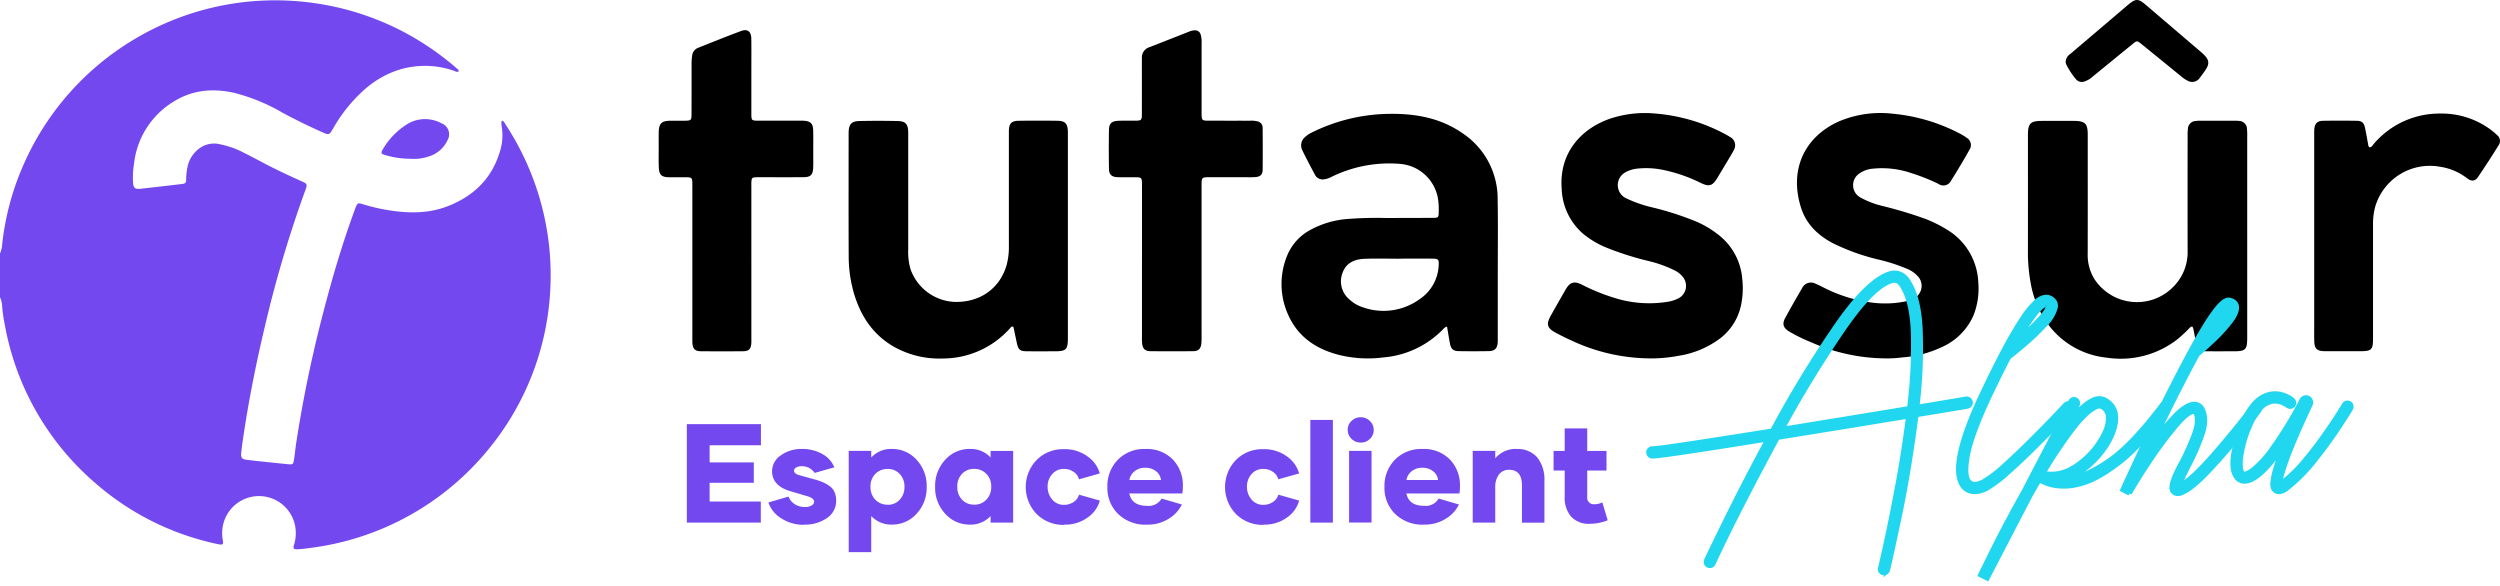
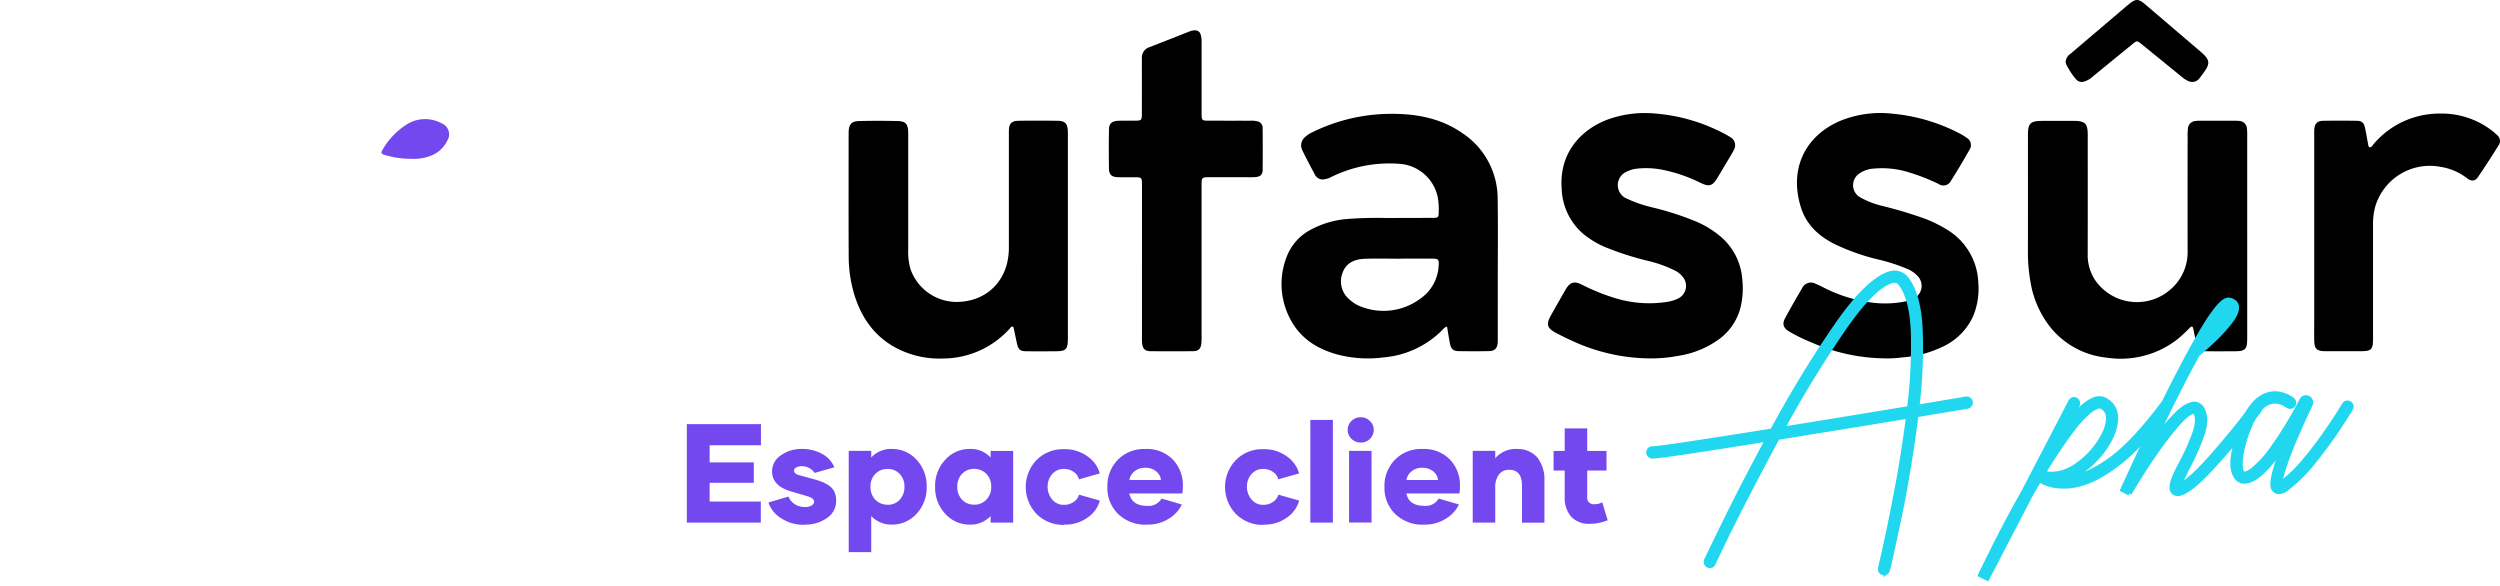
<svg xmlns="http://www.w3.org/2000/svg" width="582.043" height="136.443" viewBox="0 0 582.043 136.443">
  <g id="Groupe_432" transform="translate(17513 24498.037)">
-     <path id="Tracé_1077" d="M0,58.973a6.2,6.2,0,0,0,.51-2.194A62.445,62.445,0,0,1,5.439,38.393,63.767,63.767,0,0,1,31.6,8.9,63.9,63.9,0,0,1,69.513.262,64.187,64.187,0,0,1,93.082,6.924a65.1,65.1,0,0,1,13.343,9.025.762.762,0,0,1,.371.647c-.461.227-.868-.093-1.277-.224a20.511,20.511,0,0,0-14.8.644,22.918,22.918,0,0,0-6.233,4.126,35.908,35.908,0,0,0-6.932,8.722c-.92,1.577-.947,1.577-2.653.813q-4.659-2.08-9.151-4.495a43.314,43.314,0,0,0-11.372-4.645c-4.9-1.059-9.568-.641-13.916,2.05a19.367,19.367,0,0,0-9.243,14.377,21.115,21.115,0,0,0-.259,4.233c.085,1.561.382,1.859,1.891,1.692,3.1-.341,6.19-.7,9.282-1.067,1.105-.131,1.2-.207,1.209-1.31a14.6,14.6,0,0,1,.338-2.806,7.118,7.118,0,0,1,3.068-4.435,5.825,5.825,0,0,1,4.637-.688,20.088,20.088,0,0,1,5.193,1.834c1.651.813,3.272,1.689,4.9,2.544,2.885,1.515,5.835,2.9,8.81,4.227,1.217.543,1.3.69.846,1.924a277.994,277.994,0,0,0-9.473,31.876c-2.1,8.815-3.864,17.7-5.163,26.672-.12.841-.232,1.684-.317,2.527-.139,1.4.071,1.678,1.463,1.848,1.872.224,3.75.415,5.627.614,1.266.134,2.535.259,3.8.385,1.073.1,1.206.033,1.378-1.062.2-1.3.325-2.623.521-3.927a296.82,296.82,0,0,1,6.332-30.481c2.093-8.092,4.468-16.1,7.358-23.942.065-.18.12-.36.2-.529.377-.835.513-.928,1.419-.652A45.642,45.642,0,0,0,90.2,48.854c4.721.783,9.432.884,13.97-.868,5.854-2.254,10.114-6.181,12.065-12.284a12.538,12.538,0,0,0,.57-6.277,6.5,6.5,0,0,1-.065-1.13c0-.065.093-.139.158-.229.464.117.6.559.821.89a63.995,63.995,0,0,1,10.33,39.569,63.547,63.547,0,0,1-14.481,36.223,63.87,63.87,0,0,1-41.854,22.84,19.528,19.528,0,0,1-2.677.248c-.655-.014-.835-.281-.625-.9a8.9,8.9,0,0,0,.453-2.923,8.566,8.566,0,0,0-16.9-1.976,8.768,8.768,0,0,0-.1,3.643c.188,1.043.022,1.184-1.032.977-1.2-.237-2.4-.529-3.583-.854a62.748,62.748,0,0,1-24.819-13.173A63.366,63.366,0,0,1,1.119,75.564a36.327,36.327,0,0,1-.628-4.342A5.082,5.082,0,0,0,0,69.169Z" transform="translate(-17513 -24497.992)" fill="#7448ef" />
    <path id="Tracé_1078" d="M147.854,59.243a1.637,1.637,0,0,0-.89.6,21.882,21.882,0,0,1-13.9,6.577,28.047,28.047,0,0,1-10.534-.625c-5.123-1.354-9.243-4.083-11.53-9.028a17.363,17.363,0,0,1-.311-14.17,11.894,11.894,0,0,1,5.469-5.922,21.5,21.5,0,0,1,8.357-2.473,90.859,90.859,0,0,1,9.481-.232c3.5-.033,6.992-.019,10.488-.038,1.362-.008,1.427-.079,1.441-1.457a15.2,15.2,0,0,0-.21-3.239,9.735,9.735,0,0,0-8.87-7.879A30.523,30.523,0,0,0,120.9,24.417a4.735,4.735,0,0,1-1.6.532,2.008,2.008,0,0,1-2.167-1.012c-1.021-1.916-2.044-3.832-2.986-5.786a2.51,2.51,0,0,1,.609-2.988,6.148,6.148,0,0,1,1.506-1.045,41.537,41.537,0,0,1,17.42-4.386c6.345-.177,12.453.775,17.8,4.508a18.276,18.276,0,0,1,8.163,15.392c.109,6.277.027,12.557.027,18.834V61.779c0,.379.011.756-.011,1.133-.079,1.365-.663,2.014-2.017,2.041-2.361.049-4.724.041-7.085.005-1.247-.019-1.766-.5-2.014-1.758-.251-1.285-.45-2.582-.685-3.957M136.741,43.423v.019c-2.74,0-5.483-.09-8.217.03-2.252.1-4.216,1-5,3.291a5.469,5.469,0,0,0,1.632,6.179,8.205,8.205,0,0,0,3.032,1.782,14.335,14.335,0,0,0,13.343-1.9,9.948,9.948,0,0,0,4.372-7.6c.123-1.673-.014-1.793-1.651-1.8-2.505-.008-5.008,0-7.51,0" transform="translate(-17323.967 -24481.246)" />
    <path id="Tracé_1079" d="M224.057,37.177q0,11.818,0,23.64c0,2.8-.377,3.166-3.2,3.168-1.984,0-3.968.005-5.949,0-2.137-.008-2.434-.257-2.83-2.309-.188-.972-.355-1.949-.565-2.917-.134-.611-.39-.69-.851-.235a30.757,30.757,0,0,1-2.9,2.7,21.5,21.5,0,0,1-16.4,4.244,19.4,19.4,0,0,1-12.851-6.73,22.915,22.915,0,0,1-4.923-10.979A38.483,38.483,0,0,1,173,40.711c.019-9.058.005-18.119.008-27.176,0-2.576.576-3.171,3.149-3.19,2.549-.022,5.1-.005,7.647,0a7.5,7.5,0,0,1,.991.049c1.449.2,1.957.72,2.093,2.2.052.562.041,1.13.041,1.7,0,8.965.014,17.93-.008,26.9a10.7,10.7,0,0,0,1.539,5.936,11.819,11.819,0,0,0,17.881,2.328,11.436,11.436,0,0,0,3.843-8.8q-.025-13.378,0-26.753a12.077,12.077,0,0,1,.063-1.695,1.891,1.891,0,0,1,1.82-1.845,5.967,5.967,0,0,1,.988-.057q4.11-.008,8.217,0a5.838,5.838,0,0,1,.846.041,1.9,1.9,0,0,1,1.889,1.924,14.644,14.644,0,0,1,.049,1.7q0,11.606,0,23.214" transform="translate(-17213.867 -24480.234)" />
    <path id="Tracé_1080" d="M110.6,58.221c-.39-.005-.538.327-.756.559a20.982,20.982,0,0,1-15.458,6.891,21.567,21.567,0,0,1-11.79-2.942c-4.615-2.781-7.349-6.956-8.889-12a31.107,31.107,0,0,1-1.288-8.938c-.046-9.437-.016-18.877-.016-28.317,0-.142,0-.284,0-.426.049-1.91.647-2.628,2.516-2.666q4.462-.1,8.924.005c1.837.044,2.38.707,2.432,2.579.011.423,0,.849,0,1.272q0,13.03,0,26.055a14.493,14.493,0,0,0,.549,4.615A11.427,11.427,0,0,0,96.984,52.49c5.925.2,10.619-3.081,12.2-8.567a16.069,16.069,0,0,0,.527-4.481q0-12.817,0-25.629c0-.377,0-.756,0-1.133.033-1.708.576-2.331,2.284-2.355,3.021-.046,6.045-.041,9.066,0,1.744.022,2.322.671,2.383,2.453.011.33.005.66.005.991V60.775c0,2.89-.336,3.218-3.275,3.218-2.08,0-4.156.014-6.236-.005-1.673-.016-2.02-.319-2.383-1.984-.259-1.2-.5-2.4-.759-3.6-.016-.071-.131-.123-.2-.186" transform="translate(-17387.828 -24480.242)" />
    <path id="Tracé_1081" d="M175.949,66.746a43.363,43.363,0,0,1-17.382-3.763,37.89,37.89,0,0,1-5.082-2.486c-1.4-.854-1.7-1.768-.917-3.2q1.891-3.48,3.916-6.891a2.254,2.254,0,0,1,3.152-1.029c.614.235,1.2.546,1.793.841a34.336,34.336,0,0,0,11.432,3.553,23.844,23.844,0,0,0,7.612-.278,10.964,10.964,0,0,0,1.744-.576,3.283,3.283,0,0,0,1.122-5.385,6.812,6.812,0,0,0-2.445-1.648,40.8,40.8,0,0,0-6.315-2.074A50.138,50.138,0,0,1,163.785,40c-3.529-1.823-6.285-4.421-7.527-8.264-2.814-8.7.611-16.424,8.673-20.108A24.73,24.73,0,0,1,177.4,9.765a42.032,42.032,0,0,1,15.665,4.569,11.222,11.222,0,0,1,1.692,1.026,1.959,1.959,0,0,1,.68,2.841c-1.37,2.421-2.789,4.82-4.279,7.169a1.97,1.97,0,0,1-2.934.745,46.4,46.4,0,0,0-6.446-2.549,21.094,21.094,0,0,0-8.788-.993,6.3,6.3,0,0,0-3.046,1.045,3.26,3.26,0,0,0,.2,5.712,20.119,20.119,0,0,0,4.871,1.886,98.606,98.606,0,0,1,10.163,3.048,30.923,30.923,0,0,1,5.063,2.519,15.012,15.012,0,0,1,7.262,12.292,16.889,16.889,0,0,1-1.165,7.767,14.428,14.428,0,0,1-7.516,7.36,25.385,25.385,0,0,1-8.861,2.3,27.732,27.732,0,0,1-4.015.246" transform="translate(-17249.922 -24481.344)" />
    <path id="Tracé_1082" d="M155.536,66.749a43.684,43.684,0,0,1-18.129-4.219c-1.165-.519-2.3-1.092-3.431-1.687-2.129-1.124-2.4-2-1.247-4.072,1.124-2.02,2.276-4.025,3.425-6.031.993-1.728,1.976-2.058,3.75-1.179a47.24,47.24,0,0,0,8.272,3.3,26.925,26.925,0,0,0,11.629.729,8.453,8.453,0,0,0,2.432-.726,3.266,3.266,0,0,0,1.176-5.123,5.362,5.362,0,0,0-1.872-1.479A28.728,28.728,0,0,0,155.56,44.1a69.5,69.5,0,0,1-9.841-3.117,20.636,20.636,0,0,1-5.679-3.417,14.472,14.472,0,0,1-4.787-10.237c-.663-8.5,4.585-13.929,10.851-16.244a25.561,25.561,0,0,1,11.02-1.332,41.44,41.44,0,0,1,16.053,4.716,12.973,12.973,0,0,1,1.225.707,2.186,2.186,0,0,1,.876,3.16c-.161.341-.355.666-.546.991q-1.6,2.673-3.2,5.344c-1.179,1.949-1.91,2.189-3.938,1.217a35.655,35.655,0,0,0-9.364-3.144,19.529,19.529,0,0,0-5.778-.131,7.352,7.352,0,0,0-2.273.761,3.4,3.4,0,0,0-.153,5.988A29.579,29.579,0,0,0,156,31.516a69.153,69.153,0,0,1,10.638,3.406,22.694,22.694,0,0,1,5.532,3.4,14.375,14.375,0,0,1,5.117,9.926,19.235,19.235,0,0,1-.267,6.048,13.131,13.131,0,0,1-4.833,7.764,21.59,21.59,0,0,1-9.691,4.08,34.289,34.289,0,0,1-6.962.614" transform="translate(-17284.662 -24481.348)" />
    <path id="Tracé_1083" d="M102.322,56.522q0-8.92,0-17.837c0-1.88-.016-1.889-1.891-1.894-1.274-.005-2.549.027-3.823-.019-1.318-.044-1.949-.6-1.973-1.908q-.086-4.6,0-9.2c.025-1.367.658-1.94,2.058-2.011,1.272-.066,2.549-.022,3.823-.03,1.722-.011,1.771-.049,1.777-1.728q.012-5.8,0-11.607c0-.426.005-.851.008-1.274a2.481,2.481,0,0,1,1.719-2.494q4.687-1.818,9.358-3.673a3.368,3.368,0,0,1,1.242-.257,1.321,1.321,0,0,1,1.373,1A6.113,6.113,0,0,1,116.2,5.55q0,7.786,0,15.572c0,.377-.011.756,0,1.133.046,1.225.153,1.356,1.425,1.362,3.308.016,6.613.005,9.918.008a5.276,5.276,0,0,1,1.547.131,1.513,1.513,0,0,1,1.321,1.6q.053,4.88,0,9.767c-.014,1.029-.535,1.515-1.6,1.621a19.174,19.174,0,0,1-1.981.038q-4.323,0-8.643,0c-1.992,0-1.995,0-1.995,2.06q0,17.341,0,34.682a17.124,17.124,0,0,1-.049,1.981c-.147,1.255-.68,1.771-1.938,1.782q-4.957.045-9.918,0c-1.253-.014-1.79-.559-1.929-1.8a13.431,13.431,0,0,1-.041-1.556q0-8.7,0-17.412" transform="translate(-17349.447 -24493.561)" />
-     <path id="Tracé_1084" d="M77.773,56.7V74.25c0,.423.016.851-.016,1.272-.1,1.277-.579,1.785-1.88,1.8q-4.957.049-9.915,0c-1.324-.016-1.834-.587-1.916-1.938-.027-.469-.014-.942-.014-1.414q0-17.623,0-35.249c0-1.894-.005-1.9-1.842-1.9-1.179-.005-2.361.008-3.54-.005-1.8-.025-2.358-.535-2.429-2.361-.057-1.509-.019-3.021-.022-4.53,0-1.179-.016-2.361.005-3.54.041-2.1.639-2.7,2.713-2.726,1.182-.016,2.361.014,3.542-.011,1.228-.025,1.375-.156,1.381-1.414.019-3.87.008-7.74.011-11.607a13.719,13.719,0,0,1,.134-2.115,2.179,2.179,0,0,1,1.381-1.829C68.7,5.357,72.028,4.014,75.39,2.767c1.5-.557,2.344.115,2.369,1.774.038,2.549.014,5.1.014,7.644,0,3.256-.005,6.512,0,9.767,0,1.648.041,1.689,1.646,1.692,3.07.011,6.138,0,9.208.005.377,0,.756-.008,1.133,0,1.8.063,2.383.614,2.413,2.393.03,1.747.011,3.493.008,5.237,0,1.133.03,2.268-.019,3.4-.068,1.567-.622,2.11-2.2,2.123-3.3.025-6.61.008-9.918.008-.377,0-.756-.011-1.133.008-.991.052-1.086.15-1.135,1.19-.016.377-.005.756-.005,1.133V56.7" transform="translate(-17415.842 -24493.586)" />
    <path id="Tracé_1085" d="M210.374,17.57c.516-.09.69-.581,1-.914a20.125,20.125,0,0,1,15.392-6.967,19.115,19.115,0,0,1,12.246,4.135,11.754,11.754,0,0,1,.955.846,1.737,1.737,0,0,1,.379,2.423c-1.542,2.486-3.128,4.948-4.776,7.363-.688,1.013-1.547,1.073-2.574.278a13.473,13.473,0,0,0-6.181-2.645A13.267,13.267,0,0,0,211.7,31.142a14.9,14.9,0,0,0-.576,4.337q0,13.239,0,26.478c0,2.756-.308,3.059-3.109,3.062-2.694,0-5.385.008-8.078-.008-1.9-.011-2.462-.554-2.5-2.429-.03-1.463-.008-2.926-.008-4.391V14.857c0-.521-.019-1.04.027-1.556.115-1.285.688-1.9,1.995-1.927,2.645-.049,5.289-.044,7.934,0,1.146.022,1.6.45,1.856,1.583.278,1.239.48,2.5.718,3.753.06.311.033.671.418.857" transform="translate(-17171.641 -24481.287)" />
    <path id="Tracé_1086" d="M176.219,14.421a2.333,2.333,0,0,1,1.092-1.864c1.968-1.689,3.952-3.365,5.928-5.046l6.9-5.87c.251-.213.5-.434.756-.641,1.673-1.351,2.257-1.34,3.924.085q6.46,5.514,12.914,11.031c.142.123.284.248.423.377,1.55,1.427,1.657,2.344.456,4.045-.379.54-.759,1.083-1.176,1.6a2.11,2.11,0,0,1-2.767.677,6.473,6.473,0,0,1-1.526-1.018q-4.609-3.754-9.227-7.5c-1.081-.873-1.094-.876-2.142-.022q-4.609,3.754-9.208,7.519a5.412,5.412,0,0,1-1.927,1.16,1.779,1.779,0,0,1-1.96-.437,17.507,17.507,0,0,1-2.331-3.531,1.977,1.977,0,0,1-.128-.559" transform="translate(-17208.299 -24498.037)" />
    <path id="Tracé_1087" d="M39.386,19.4a20.786,20.786,0,0,1-5.939-.851c-1-.248-1.124-.529-.587-1.37a16.933,16.933,0,0,1,5.895-5.982,8.005,8.005,0,0,1,7.737-.074,2.746,2.746,0,0,1,1.384,4.02,6.934,6.934,0,0,1-4.257,3.687,10.469,10.469,0,0,1-4.233.57" transform="translate(-17456.725 -24480.469)" fill="#7448ef" />
    <path id="Tracé_1088" d="M63.9,41.107v3.982H74.185v4.749H63.9V54.2H75.814v4.91H58.593V36.181H75.847v4.926Z" transform="translate(-17411.686 -24435.477)" fill="#7448ef" />
    <path id="Tracé_1089" d="M73.9,55.957a9.48,9.48,0,0,1-5.39-1.534,6.865,6.865,0,0,1-2.958-3.662l4.669-1.375a3.776,3.776,0,0,0,1.441,1.758,4.292,4.292,0,0,0,2.429.671,2.848,2.848,0,0,0,1.52-.366,1.027,1.027,0,0,0,.576-.865c0-.543-.527-.974-1.566-1.28l-4-1.182Q66.4,46.848,66.4,43.468a4.438,4.438,0,0,1,2.047-3.679A8.083,8.083,0,0,1,73.343,38.3a9.418,9.418,0,0,1,4.716,1.152,6.3,6.3,0,0,1,2.846,3.119l-4.588,1.31a3.555,3.555,0,0,0-3.024-1.567,2.582,2.582,0,0,0-1.247.287.841.841,0,0,0-.527.737c0,.431.319.767.961.991L76.334,45.4a13.964,13.964,0,0,1,1.919.655,8.474,8.474,0,0,1,1.534.879,3.406,3.406,0,0,1,1.152,1.408,4.911,4.911,0,0,1,.385,2.014,4.763,4.763,0,0,1-2.08,3.982,8.742,8.742,0,0,1-5.374,1.566Z" transform="translate(-17399.65 -24431.811)" fill="#7448ef" />
    <path id="Tracé_1090" d="M82.444,38.312A7.569,7.569,0,0,1,88.2,40.823a8.858,8.858,0,0,1,2.35,6.285,8.862,8.862,0,0,1-2.35,6.285,7.582,7.582,0,0,1-5.758,2.524,6.344,6.344,0,0,1-4.8-2v8.411H72.4V38.76h5.245V40.3a6.253,6.253,0,0,1,4.811-2ZM81.47,51.3a3.655,3.655,0,0,0,2.8-1.168,4.231,4.231,0,0,0,1.105-3.021,4.131,4.131,0,0,0-1.105-2.991,3.7,3.7,0,0,0-2.8-1.152,3.861,3.861,0,0,0-2.879,1.152,4.084,4.084,0,0,0-1.119,2.991,4.14,4.14,0,0,0,1.135,3.021,3.851,3.851,0,0,0,2.879,1.152Z" transform="translate(-17387.805 -24431.82)" fill="#7448ef" />
    <path id="Tracé_1091" d="M87.88,55.919a7.569,7.569,0,0,1-5.756-2.527,8.851,8.851,0,0,1-2.35-6.282,8.858,8.858,0,0,1,2.35-6.285A7.579,7.579,0,0,1,87.88,38.3a6.255,6.255,0,0,1,4.814,2V38.761H97.94V55.455H92.695V53.921a6.35,6.35,0,0,1-4.8,2Zm.944-4.637A3.813,3.813,0,0,0,91.7,50.114a4.194,4.194,0,0,0,1.135-3.021A4.1,4.1,0,0,0,91.7,44.1a3.85,3.85,0,0,0-2.863-1.152,3.71,3.71,0,0,0-2.8,1.152,4.141,4.141,0,0,0-1.1,2.991,4.188,4.188,0,0,0,1.1,3.021,3.7,3.7,0,0,0,2.8,1.152Z" transform="translate(-17375.061 -24431.818)" fill="#7448ef" />
    <path id="Tracé_1092" d="M96.458,55.942a8.754,8.754,0,0,1-6.413-2.527,9.062,9.062,0,0,1-.016-12.568A8.6,8.6,0,0,1,96.36,38.32a8.947,8.947,0,0,1,5.6,1.728,7.1,7.1,0,0,1,2.784,3.916L99.9,45.339a2.9,2.9,0,0,0-1.187-1.695,3.712,3.712,0,0,0-2.3-.72,3.486,3.486,0,0,0-2.751,1.2A4.283,4.283,0,0,0,92.6,47.05a4.469,4.469,0,0,0,1.056,2.975,3.424,3.424,0,0,0,2.751,1.247,3.807,3.807,0,0,0,2.3-.7,2.923,2.923,0,0,0,1.2-1.662l4.847,1.375A6.977,6.977,0,0,1,102,54.168a8.84,8.84,0,0,1-5.532,1.711Z" transform="translate(-17361.695 -24431.779)" fill="#7448ef" />
    <path id="Tracé_1093" d="M103.648,55.925a9.161,9.161,0,0,1-6.637-2.448,8.408,8.408,0,0,1-2.541-6.348A8.67,8.67,0,0,1,96.915,40.8a8.548,8.548,0,0,1,6.4-2.494,8.43,8.43,0,0,1,6.381,2.445,8.578,8.578,0,0,1,2.35,6.19,10.623,10.623,0,0,1-.128,1.725H99.571q.6,2.882,4.173,2.879a3.481,3.481,0,0,0,3.343-1.695l4.716,1.375a7.76,7.76,0,0,1-2.942,3.245,9.129,9.129,0,0,1-5.2,1.441Zm3.294-10.4a2.94,2.94,0,0,0-1.119-2.014,3.836,3.836,0,0,0-2.544-.832,3.776,3.776,0,0,0-2.527.849,3.289,3.289,0,0,0-1.165,2Z" transform="translate(-17349.65 -24431.809)" fill="#7448ef" />
    <path id="Tracé_1094" d="M113.461,55.942a8.758,8.758,0,0,1-6.413-2.527,9.058,9.058,0,0,1-.014-12.568,8.592,8.592,0,0,1,6.332-2.527,8.947,8.947,0,0,1,5.6,1.728,7.1,7.1,0,0,1,2.781,3.916L116.9,45.339a2.9,2.9,0,0,0-1.184-1.695,3.72,3.72,0,0,0-2.3-.72,3.476,3.476,0,0,0-2.748,1.2,4.269,4.269,0,0,0-1.056,2.926,4.455,4.455,0,0,0,1.056,2.975,3.414,3.414,0,0,0,2.748,1.247,3.816,3.816,0,0,0,2.3-.7,2.936,2.936,0,0,0,1.2-1.662l4.844,1.375a6.985,6.985,0,0,1-2.751,3.886,8.846,8.846,0,0,1-5.532,1.711Z" transform="translate(-17332.297 -24431.779)" fill="#7448ef" />
    <rect id="Rectangle_411" width="5.245" height="23.907" transform="translate(-17207.93 -24400.27)" fill="#7448ef" />
    <path id="Tracé_1095" d="M117.979,41.482a2.938,2.938,0,0,1-2.129-.865,2.823,2.823,0,0,1-.879-2.11,2.733,2.733,0,0,1,.9-2.063,2.989,2.989,0,0,1,2.126-.849,2.938,2.938,0,0,1,2.129.865,2.8,2.8,0,0,1,.9,2.063,2.833,2.833,0,0,1-.879,2.11,2.935,2.935,0,0,1-2.129.862Zm-2.688,1.935h5.229V60.111h-5.229Z" transform="translate(-17314.201 -24436.49)" fill="#7448ef" />
    <path id="Tracé_1096" d="M127.285,55.925a9.161,9.161,0,0,1-6.637-2.448,8.408,8.408,0,0,1-2.541-6.348,8.67,8.67,0,0,1,2.445-6.332,8.548,8.548,0,0,1,6.4-2.494,8.43,8.43,0,0,1,6.381,2.445,8.578,8.578,0,0,1,2.35,6.19,10.627,10.627,0,0,1-.128,1.725H123.208q.6,2.882,4.173,2.879a3.481,3.481,0,0,0,3.343-1.695l4.716,1.375a7.76,7.76,0,0,1-2.942,3.245,9.129,9.129,0,0,1-5.2,1.441Zm3.294-10.4a2.94,2.94,0,0,0-1.119-2.014,3.836,3.836,0,0,0-2.544-.832,3.776,3.776,0,0,0-2.527.849,3.289,3.289,0,0,0-1.165,2Z" transform="translate(-17308.779 -24431.809)" fill="#7448ef" />
    <path id="Tracé_1097" d="M135.821,38.329a5.95,5.95,0,0,1,4.88,2,8.3,8.3,0,0,1,1.629,5.423V55.47H137.1V46.789c0-2.415-.993-3.63-2.988-3.63a2.832,2.832,0,0,0-2.369,1.1,4.8,4.8,0,0,0-.862,3.038v8.155h-5.245V38.76h5.245v1.728a6.236,6.236,0,0,1,4.94-2.191Z" transform="translate(-17295.762 -24431.82)" fill="#7448ef" />
    <path id="Tracé_1098" d="M145.133,57.941a11.064,11.064,0,0,1-4.094.816,5.6,5.6,0,0,1-4.429-1.678,6.729,6.729,0,0,1-1.487-4.623V46.364h-2.59V41.79h2.59V36.545h5.245V41.79h4.492v4.574h-4.492v6.091A1.532,1.532,0,0,0,142.1,54.2a3.747,3.747,0,0,0,1.774-.431Z" transform="translate(-17283.836 -24434.848)" fill="#7448ef" />
    <path id="Tracé_1099" d="M201.119,60.764q-13.767,2.26-30.4,4.951-9.649,17.885-14.95,29.319a.922.922,0,0,1-.527.478.862.862,0,0,1-.7-.049.928.928,0,0,1-.478-.516.993.993,0,0,1,.025-.718q1.109-2.387,4.951-10.188t9.3-17.949q-10.4,1.682-17.988,2.825t-8.793,1.143a.875.875,0,0,1-.666-.276.9.9,0,0,1-.265-.652.916.916,0,0,1,.265-.655.885.885,0,0,1,.666-.276q1.13,0,8.957-1.182t18.956-2.964a255.348,255.348,0,0,1,15.01-24.608Q192.1,28.5,197.35,27.324a3.692,3.692,0,0,1,3.441,1.433q2.841,3.791,3.2,11.883a112.51,112.51,0,0,1-.767,17.889q6.206-1.032,11.356-1.91a.97.97,0,0,1,.7.164.918.918,0,0,1,.377.617.935.935,0,0,1-.753,1.053q-1.531.278-11.883,1.984-1.736,13.419-3.982,24.008t-2.677,12.1a.911.911,0,0,1-.328.5.857.857,0,0,1-.551.2.959.959,0,0,1-.227-.025,1.061,1.061,0,0,1-.579-.439.837.837,0,0,1-.1-.69q.1-.328,1.245-5.466t2.65-13.1q1.511-7.962,2.639-16.757m-3.542-31.606q-4.348.978-11.356,11.056a265.543,265.543,0,0,0-14.371,23.44q14.925-2.411,29.5-4.825a115.648,115.648,0,0,0,.892-17.5q-.266-7.876-2.876-11.419a1.816,1.816,0,0,0-1.785-.753" transform="translate(-17269.854 -24461.838)" fill="#20d7ef" stroke="#20d7ef" stroke-width="1" />
-     <path id="Tracé_1100" d="M168.458,73.828q-4.171-4.245,4.02-21.683,2.714-5.727,4.8-9.7a1.1,1.1,0,0,0,.076-.126,86.388,86.388,0,0,1,4.71-8.089,19.513,19.513,0,0,1,3.128-3.783,3.961,3.961,0,0,1,2.036-1.067,2.195,2.195,0,0,1,.993.087,2.5,2.5,0,0,1,1.116.767,1.577,1.577,0,0,1,.341.576,2.113,2.113,0,0,1,.087.906,8.8,8.8,0,0,1-2.489,4.159,53.463,53.463,0,0,1-4.71,4.522q-2.5,2.121-3.706,3.027-2.035,3.893-4.7,9.5-4.172,8.994-4.951,13.73t.554,5.84a1.767,1.767,0,0,0,1.583.39,5.344,5.344,0,0,0,1.531-.54,29.087,29.087,0,0,0,4.975-3.818q3.091-2.792,6.307-6.007T189.6,56.97q2.223-2.337,2.374-2.514a.943.943,0,0,1,.641-.289.97.97,0,0,1,.666.24.938.938,0,0,1,.287.652.891.891,0,0,1-.237.655q-.3.352-2.6,2.762T185.2,64.1q-3.23,3.218-6.356,6.007a30.733,30.733,0,0,1-5.087,3.867,6.311,6.311,0,0,1-2.866.805,3.469,3.469,0,0,1-2.437-.955m19.019-42.585q-.7,0-2.186,1.708a44.55,44.55,0,0,0-4.069,6.154,55.437,55.437,0,0,0,5-4.836c1.255-1.414,1.826-2.358,1.708-2.825a1.048,1.048,0,0,0-.216-.177.33.33,0,0,0-.161-.049.185.185,0,0,0-.076.025" transform="translate(-17224.152 -24458.271)" fill="#20d7ef" stroke="#20d7ef" stroke-width="1" />
    <path id="Tracé_1101" d="M168.928,79.139q.377-.831,3.179-6.457t6.946-13.015l10.906-20.954a.881.881,0,0,1,.527-.464.911.911,0,0,1,.7.063.959.959,0,0,1,.464.554.891.891,0,0,1-.063.7l-2.009,3.87q3.316-4.171,5.9-5.2a3.1,3.1,0,0,1,2.486.074q4,2.161,1.809,7.964a19.634,19.634,0,0,1-3.881,5.843,18.762,18.762,0,0,1-6.042,4.383q3.594-.274,8.968-3.957t12.412-13a.931.931,0,0,1,.617-.377.946.946,0,0,1,.69.177.989.989,0,0,1,.363.614.9.9,0,0,1-.161.69q-6.357,8.47-11.52,12.437t-9.02,4.9a13.327,13.327,0,0,1-6.258.317,9.61,9.61,0,0,1-3.229-1.269q-1.077,1.834-2.134,3.692l-10,19.246ZM196.088,40q-2.313.929-5.578,5.188A108.921,108.921,0,0,0,183.676,55.4q4.4.9,8.542-2.423a19.006,19.006,0,0,0,5.854-7.4,8.08,8.08,0,0,0,.641-2.991,2.753,2.753,0,0,0-1.545-2.612,1.427,1.427,0,0,0-1.081.025" transform="translate(-17220.904 -24443.305)" fill="#20d7ef" stroke="#20d7ef" stroke-width="1" />
    <path id="Tracé_1102" d="M182.721,74.714l-1.659-.854q.176-.426,3.253-7.06t7.325-15.2q2.861-5.653,4.972-9.546t3.619-6.332a41.347,41.347,0,0,1,2.538-3.744,10.716,10.716,0,0,1,1.695-1.809,2.5,2.5,0,0,1,1.081-.551,1.285,1.285,0,0,1,.69.074,2.041,2.041,0,0,1,1.094.641,1.73,1.73,0,0,1,.363.742q.2,1.429-1.419,3.567a35.671,35.671,0,0,1-3.843,4.246Q200.2,41,198.572,42.331q-4.7,8.617-10.275,20.351a51.5,51.5,0,0,1,5.038-6.132q2.5-2.563,4.358-2.713a2.129,2.129,0,0,1,1.935,1.081q1.33,2.411.014,6.154a53.578,53.578,0,0,1-3.229,7.339q-.606,1.179-1.182,2.41a14.562,14.562,0,0,0-.8,2.011q2.71-1.384,7.775-7.172t9.183-11.268a.909.909,0,0,1,.614-.377.909.909,0,0,1,1.043.791.957.957,0,0,1-.175.69q-.856,1.179-4.309,5.5t-7.437,8.556q-3.983,4.233-6.471,5.136a2.263,2.263,0,0,1-.628.1,1.4,1.4,0,0,1-.753-.139,1.371,1.371,0,0,1-.453-.363q-1.13-1.208,1.935-6.708a58.924,58.924,0,0,0,2.9-6.419q1.322-3.43.415-5.264a.537.537,0,0,0-.175-.188.4.4,0,0,0-.177-.038q-1.38.049-4.055,3.179a85.67,85.67,0,0,0-5.627,7.461q-2.956,4.335-5.314,8.4M201.563,37.1a37.83,37.83,0,0,0,3.166-3.466,4.32,4.32,0,0,0,1.154-2.137h-.025q-1.257.553-4.3,5.6" transform="translate(-17199.924 -24457.85)" fill="#20d7ef" stroke="#20d7ef" stroke-width="1" />
    <path id="Tracé_1103" d="M192.205,57.906q-3.77-2.288.579-13.392,2.362-5.776,6.13-6.733a5.717,5.717,0,0,1,2.737-.038,7.569,7.569,0,0,1,1.987.767,3.534,3.534,0,0,1,.8.554.9.9,0,0,1,.341.614,1.008,1.008,0,0,1-.188.69,1.032,1.032,0,0,1-.641.314.9.9,0,0,1-.666-.188c-.033-.033-.232-.158-.592-.377a5.253,5.253,0,0,0-1.419-.551,3.946,3.946,0,0,0-1.935.025q-2.837.729-4.847,5.627a27.148,27.148,0,0,0-2.148,7.953q-.115,2.751.639,3.051.479.327,2.137-.83a24.16,24.16,0,0,0,4.508-4.923,91.748,91.748,0,0,0,6.924-11.356,1.129,1.129,0,0,1,.652-.54,1.192,1.192,0,0,1,.879.063,1.156,1.156,0,0,1,.579.666,1.171,1.171,0,0,1-.052.892q-4.094,8.769-5.6,13.064t-1.433,5.3a2.28,2.28,0,0,0,.377-.251,29.448,29.448,0,0,0,4.937-4.721q2.5-2.939,4.648-5.979t3.48-5.153q1.33-2.108,1.408-2.235a.863.863,0,0,1,.565-.439.942.942,0,0,1,.715.112.908.908,0,0,1,.3,1.258q-.254.5-2.552,4.045t-5.652,7.789a38.335,38.335,0,0,1-6.771,6.834,3.186,3.186,0,0,1-1.785.729,1.492,1.492,0,0,1-1.332-.882,3.047,3.047,0,0,1-.136-1.419,15.549,15.549,0,0,1,.628-3q.565-1.985,1.872-5.3-6.484,9.444-10.076,7.964" transform="translate(-17183.684 -24444.033)" fill="#20d7ef" stroke="#20d7ef" stroke-width="1" />
    <rect id="Rectangle_412" width="582.042" height="136.443" transform="translate(-17513 -24498.037)" fill="none" />
  </g>
</svg>